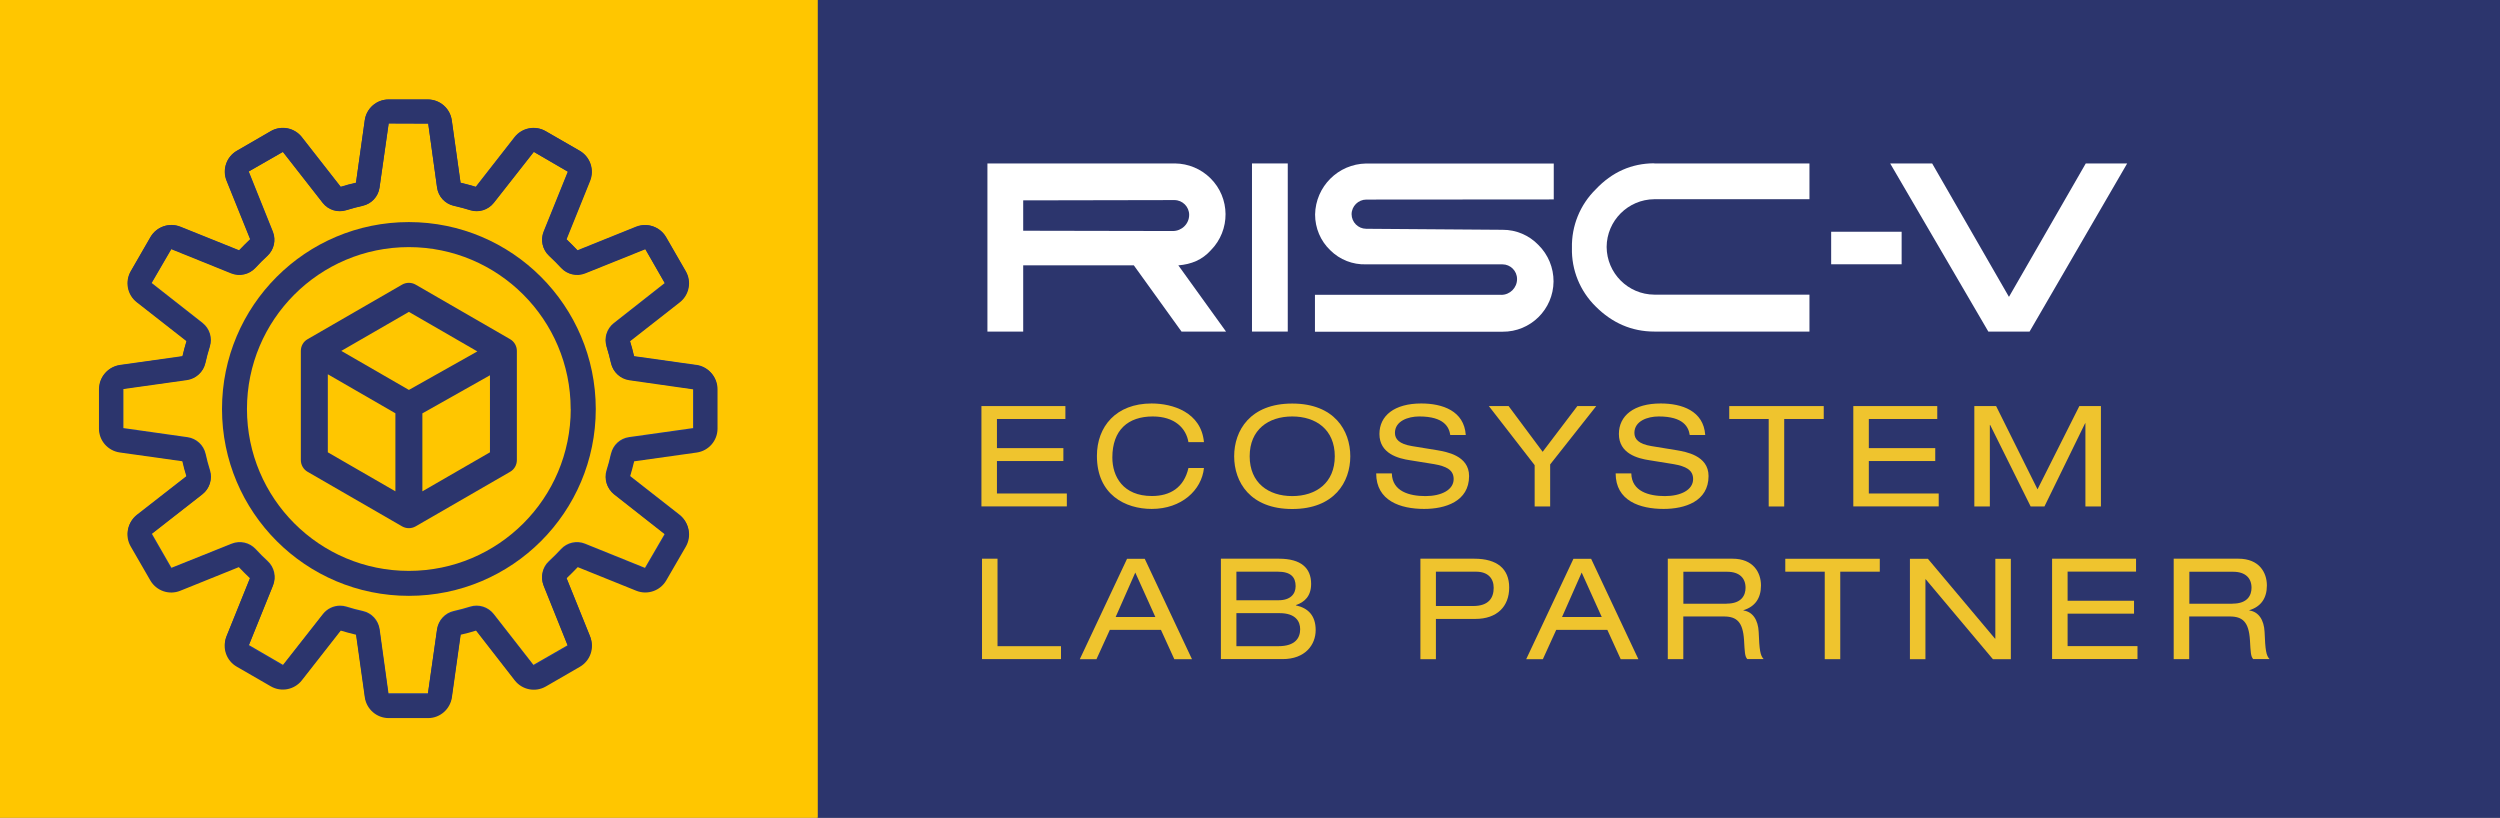
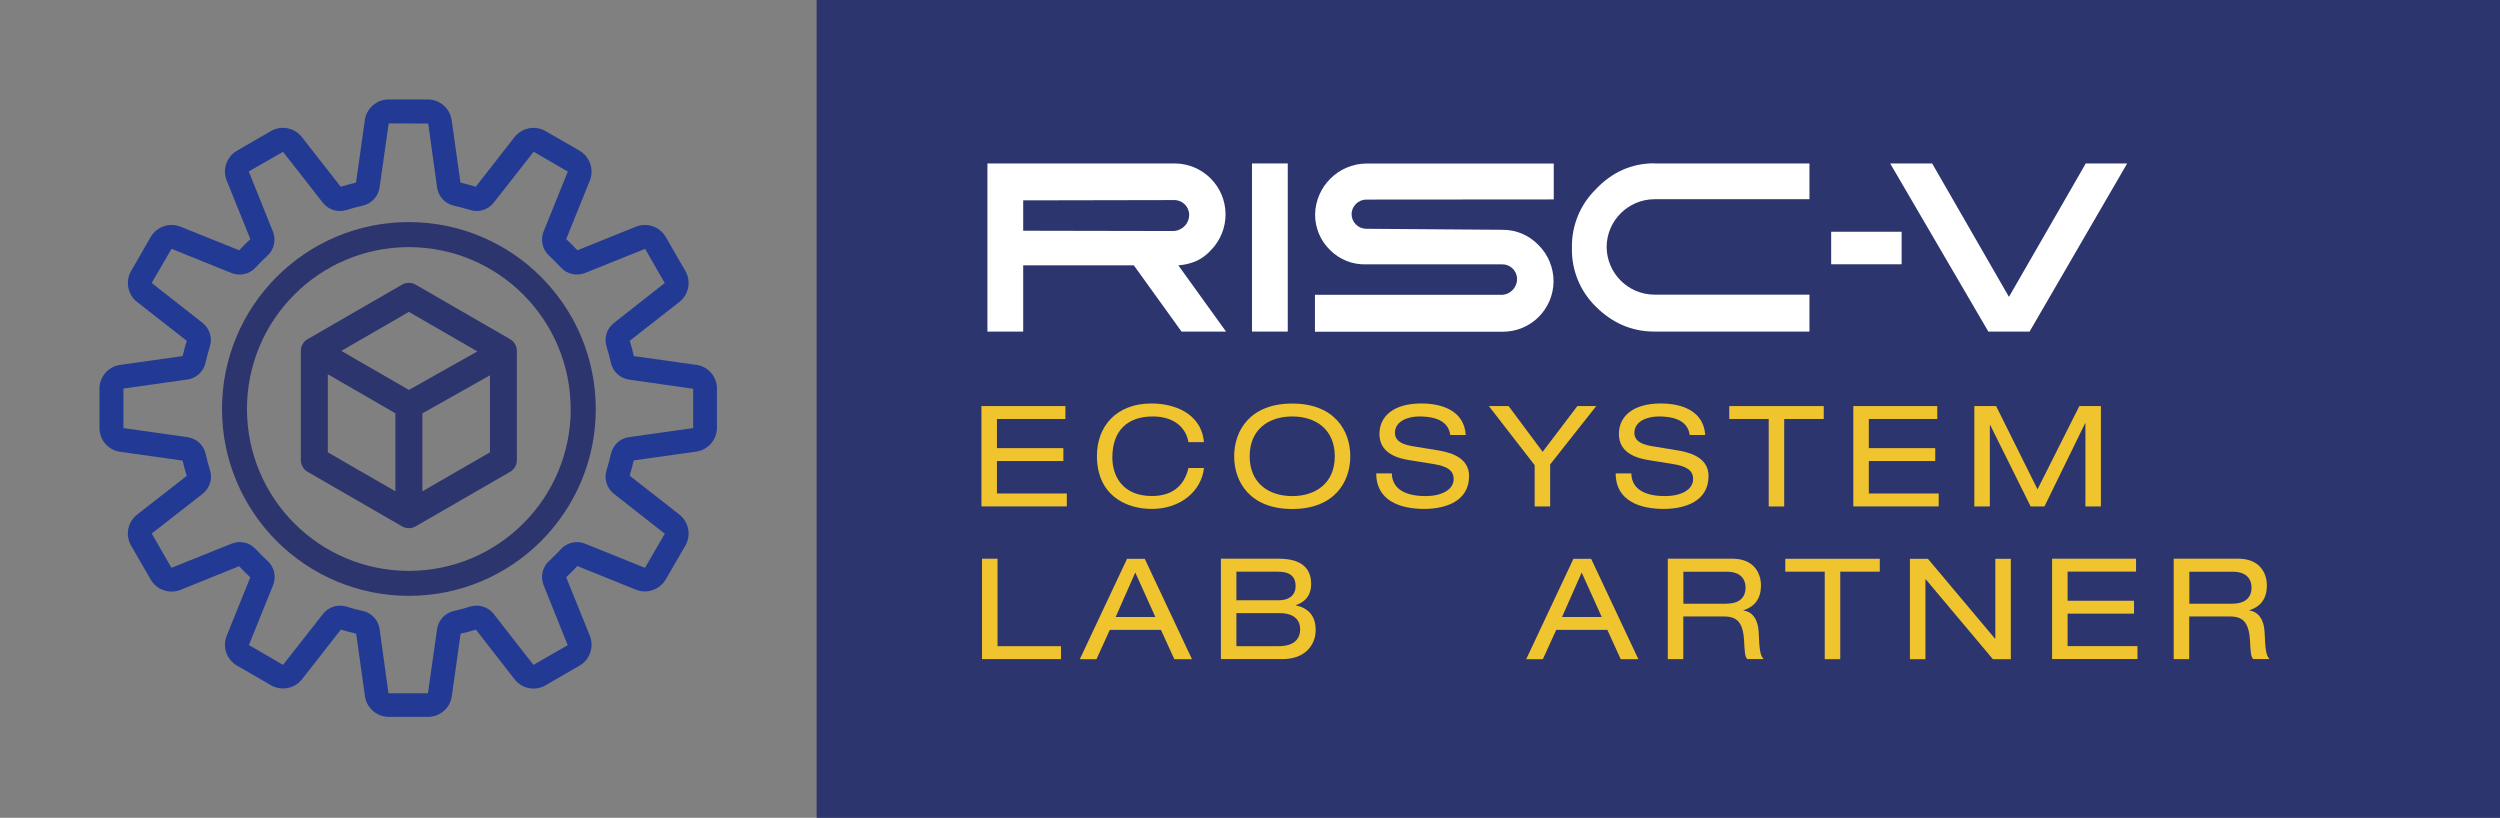
<svg xmlns="http://www.w3.org/2000/svg" id="AW" viewBox="0 0 346.61 113.38">
  <rect x="0" y="0" width="346.61" height="113.38" fill="#808080" stroke="none" />
  <defs>
    <style>
      .cls-1 {
        fill: none;
      }

      .cls-2 {
        fill-rule: evenodd;
      }

      .cls-2, .cls-3 {
        fill: #2c356d;
      }

      .cls-4 {
        fill: #ffc600;
      }

      .cls-5 {
        fill: #fff;
      }

      .cls-6 {
        fill: #233a94;
      }

      .cls-7 {
        fill: #efc42e;
      }
    </style>
  </defs>
  <rect class="cls-3" x="113.22" y="0" width="233.39" height="113.38" />
-   <rect class="cls-4" y="0" width="113.38" height="113.38" />
  <g>
    <path class="cls-6" d="M96.55,50.59l-8.67-1.22c-.16-.71-.35-1.42-.57-2.12l6.89-5.39c1.3-1.02,1.65-2.85.83-4.28l-2.73-4.73c-.83-1.43-2.59-2.03-4.13-1.42l-8.12,3.27c-.5-.53-1.01-1.04-1.55-1.55l3.28-8.12c.61-1.54,0-3.29-1.42-4.13l-4.73-2.73c-1.44-.82-3.26-.47-4.29.83l-5.38,6.89c-.69-.21-1.39-.4-2.12-.57l-1.22-8.67c-.24-1.64-1.64-2.85-3.29-2.86h-5.46c-1.66,0-3.06,1.23-3.29,2.86l-1.22,8.67c-.71.16-1.42.35-2.12.57l-5.39-6.89c-1.02-1.3-2.85-1.66-4.29-.83l-4.71,2.73c-1.43.83-2.04,2.59-1.42,4.13l3.28,8.12c-.53.5-1.04,1.02-1.55,1.55l-8.13-3.27c-1.54-.62-3.29-.01-4.13,1.42l-2.73,4.73c-.82,1.44-.47,3.26.83,4.28l6.89,5.39c-.21.69-.4,1.41-.57,2.12l-8.67,1.22c-1.64.24-2.86,1.64-2.86,3.29v5.47c0,1.65,1.22,3.05,2.86,3.29l8.67,1.22c.16.71.35,1.43.57,2.12l-6.89,5.37c-1.3,1.02-1.66,2.85-.83,4.29l2.73,4.72c.83,1.43,2.59,2.04,4.13,1.42l8.12-3.28c.5.53,1.02,1.04,1.55,1.55l-3.28,8.12c-.6,1.54,0,3.28,1.44,4.11l4.72,2.73c1.44.82,3.26.47,4.29-.83l5.39-6.89c.69.21,1.41.4,2.12.57l1.22,8.67c.24,1.64,1.64,2.85,3.29,2.86h5.46c1.65,0,3.06-1.22,3.29-2.86l1.22-8.67c.71-.16,1.43-.35,2.12-.57l5.37,6.9c1.02,1.3,2.85,1.66,4.28.83l4.73-2.74c1.43-.83,2.03-2.59,1.42-4.13l-3.28-8.12c.53-.5,1.04-1.02,1.55-1.55l8.12,3.28c1.54.61,3.29,0,4.13-1.42l2.73-4.71c.82-1.44.47-3.26-.83-4.28l-6.9-5.4c.21-.69.4-1.41.57-2.12l8.67-1.22c1.64-.24,2.85-1.64,2.86-3.29v-5.45c0-1.65-1.22-3.06-2.86-3.29ZM84.7,62.92c-.17.77-.37,1.53-.61,2.28-.37,1.19.04,2.48,1.01,3.25l7.07,5.55-2.75,4.73-8.32-3.36c-1.15-.46-2.47-.16-3.32.75-.53.58-1.1,1.14-1.67,1.67-.91.84-1.21,2.16-.75,3.32l3.35,8.34-4.75,2.73-5.52-7.07c-.77-.97-2.06-1.38-3.25-1.01-.75.23-1.51.44-2.28.61-1.21.27-2.13,1.27-2.31,2.5l-1.27,8.91h-5.47l-1.23-8.91c-.18-1.23-1.1-2.23-2.31-2.5-.77-.17-1.53-.37-2.28-.61-.29-.09-.59-.13-.89-.13-.92,0-1.79.42-2.36,1.14l-5.55,7.07-4.73-2.75,3.36-8.32c.46-1.15.16-2.47-.75-3.32-.58-.53-1.14-1.09-1.67-1.67-.85-.91-2.16-1.21-3.32-.75l-8.36,3.35-2.73-4.75,7.07-5.52c.97-.77,1.38-2.06,1.01-3.25-.24-.75-.44-1.52-.61-2.28-.27-1.21-1.27-2.13-2.5-2.31l-8.9-1.26v-5.48l8.88-1.25c1.23-.18,2.23-1.1,2.5-2.31.17-.77.38-1.53.61-2.28.37-1.19-.03-2.48-1-3.25l-7.07-5.55,2.75-4.73,8.32,3.36c1.15.46,2.47.16,3.32-.75.53-.58,1.09-1.13,1.67-1.67.91-.84,1.21-2.16.75-3.32l-3.35-8.35,4.75-2.72,5.52,7.06c.77.98,2.06,1.38,3.25,1.01.75-.23,1.51-.44,2.28-.61,1.22-.27,2.15-1.26,2.33-2.5l1.27-8.9,5.48.02,1.23,8.88c.18,1.23,1.1,2.23,2.31,2.5.77.17,1.54.38,2.28.61,1.19.37,2.48-.04,3.25-1.01l5.55-7.07,4.73,2.75-3.36,8.32c-.46,1.15-.16,2.47.75,3.32.57.53,1.13,1.09,1.67,1.67.84.91,2.16,1.21,3.32.75l8.34-3.35,2.72,4.74-7.06,5.55c-.98.77-1.38,2.06-1.01,3.25.23.75.44,1.51.61,2.28.28,1.21,1.27,2.13,2.5,2.31l8.9,1.27v5.45h0l-8.88,1.25c-1.24.17-2.24,1.09-2.51,2.31h0Z" />
    <path class="cls-2" d="M57.62,39.46c-.58-.33-1.29-.33-1.87,0l-13.11,7.57c-.58.33-.93.95-.93,1.62v15.14c0,.67.36,1.29.93,1.62l13.11,7.57c.58.33,1.29.33,1.87,0l13.11-7.57c.58-.33.93-.95.93-1.62v-15.14c0-.67-.36-1.29-.93-1.62l-13.11-7.57ZM45.45,62.71v-10.82l9.37,5.41v10.82l-9.37-5.41ZM56.69,54.06l-9.37-5.41,9.37-5.41,9.49,5.48-9.49,5.34ZM58.56,57.31l9.37-5.28v10.68l-9.37,5.41v-10.81Z" />
    <g>
      <path class="cls-1" d="M96.16,59.44h0v-5.48l-8.92-1.27c-1.23-.18-2.23-1.1-2.51-2.32-.17-.77-.38-1.54-.61-2.28-.37-1.19.04-2.48,1.01-3.26l7.09-5.55-2.73-4.76-8.36,3.37c-1.16.46-2.48.16-3.33-.75-.54-.58-1.1-1.14-1.67-1.67-.91-.85-1.21-2.17-.75-3.33l3.37-8.34-4.74-2.75-5.56,7.08c-.77.98-2.07,1.38-3.26,1.01-.74-.23-1.51-.44-2.28-.61-1.21-.28-2.13-1.27-2.31-2.51l-1.25-8.9-5.49-.02-1.25,8.92c-.18,1.23-1.1,2.23-2.31,2.51-.77.17-1.54.38-2.28.61-1.19.37-2.48-.04-3.26-1.01l-5.55-7.08-4.76,2.73,3.36,8.36c.46,1.16.16,2.48-.75,3.33-.58.54-1.14,1.09-1.67,1.67-.85.91-2.17,1.21-3.33.75l-8.34-3.37-2.76,4.76,7.08,5.56c.98.77,1.38,2.07,1.01,3.26-.23.75-.44,1.51-.61,2.28-.28,1.22-1.27,2.14-2.51,2.32l-8.9,1.25v5.49l8.92,1.27c1.23.18,2.23,1.1,2.51,2.31.17.77.38,1.54.61,2.29.37,1.19-.04,2.48-1.01,3.25l-7.09,5.52,2.73,4.76,8.36-3.36c1.16-.46,2.48-.16,3.33.75.53.58,1.09,1.14,1.67,1.67.91.85,1.21,2.17.75,3.33l-3.37,8.34,4.74,2.76,5.56-7.08c.57-.72,1.44-1.15,2.37-1.15.3,0,.6.04.89.13.75.24,1.51.44,2.28.61,1.22.27,2.15,1.27,2.33,2.51l1.25,8.9h5.48l1.25-8.9c.18-1.23,1.1-2.23,2.32-2.51.77-.17,1.54-.38,2.28-.61,1.19-.36,2.48.04,3.26,1.01l5.53,7.08,4.76-2.73-3.36-8.36c-.46-1.16-.16-2.48.75-3.33.57-.53,1.14-1.09,1.67-1.67.85-.91,2.17-1.21,3.33-.75l8.34,3.37,2.74-4.74-7.08-5.56c-.98-.77-1.38-2.07-1.01-3.26.24-.75.44-1.51.61-2.28.27-1.22,1.27-2.14,2.51-2.31l8.91-1.25Z" />
-       <path class="cls-3" d="M96.62,50.66l-8.69-1.22c-.16-.71-.35-1.42-.57-2.13l6.9-5.4c1.3-1.03,1.66-2.85.83-4.29l-2.73-4.74c-.84-1.43-2.59-2.04-4.13-1.42l-8.13,3.28c-.5-.53-1.01-1.04-1.55-1.55l3.28-8.13c.61-1.54,0-3.3-1.42-4.13l-4.74-2.73c-1.44-.83-3.27-.47-4.29.83l-5.39,6.9c-.69-.21-1.39-.4-2.13-.57l-1.22-8.69c-.24-1.64-1.64-2.86-3.3-2.87h-5.47c-1.66,0-3.06,1.23-3.3,2.87l-1.22,8.69c-.71.16-1.42.35-2.12.57l-5.4-6.91c-1.03-1.3-2.85-1.66-4.29-.83l-4.72,2.73c-1.43.83-2.04,2.59-1.42,4.13l3.28,8.13c-.53.5-1.04,1.02-1.55,1.55l-8.15-3.28c-1.54-.62-3.3-.01-4.13,1.42l-2.73,4.74c-.83,1.44-.47,3.27.83,4.29l6.9,5.4c-.21.69-.4,1.41-.57,2.13l-8.69,1.22c-1.64.24-2.86,1.64-2.87,3.3v5.48c0,1.66,1.23,3.06,2.87,3.3l8.69,1.22c.16.71.35,1.43.57,2.12l-6.9,5.39c-1.31,1.03-1.66,2.86-.83,4.3l2.73,4.73c.84,1.43,2.59,2.04,4.13,1.42l8.13-3.28c.5.53,1.02,1.04,1.55,1.55l-3.28,8.13c-.6,1.54,0,3.29,1.44,4.12l4.73,2.73c1.44.83,3.27.47,4.29-.83l5.4-6.9c.69.21,1.41.4,2.12.57l1.22,8.69c.24,1.64,1.64,2.86,3.3,2.87h5.47c1.66,0,3.06-1.23,3.3-2.87l1.22-8.69c.72-.16,1.43-.35,2.13-.57l5.38,6.92c1.03,1.3,2.85,1.66,4.29.83l4.74-2.74c1.43-.84,2.04-2.59,1.42-4.13l-3.28-8.13c.53-.5,1.04-1.02,1.55-1.55l8.13,3.28c1.54.61,3.3,0,4.13-1.42l2.73-4.71c.83-1.44.47-3.27-.83-4.29l-6.91-5.41c.21-.69.4-1.41.57-2.12l8.69-1.22c1.64-.24,2.86-1.64,2.87-3.3v-5.47c0-1.66-1.22-3.06-2.86-3.3ZM84.75,63.02c-.17.77-.38,1.54-.61,2.28-.37,1.19.04,2.48,1.01,3.26l7.08,5.56-2.76,4.74-8.34-3.37c-1.16-.46-2.48-.16-3.33.75-.54.58-1.1,1.14-1.67,1.67-.91.85-1.21,2.17-.75,3.33l3.36,8.36-4.76,2.73-5.53-7.08c-.77-.98-2.07-1.38-3.26-1.01-.75.23-1.51.44-2.28.61-1.22.28-2.14,1.27-2.32,2.5l-1.27,8.93h-5.48l-1.24-8.93c-.18-1.23-1.1-2.23-2.31-2.51-.77-.17-1.54-.38-2.28-.61-.29-.09-.59-.13-.89-.13-.92,0-1.79.42-2.37,1.15l-5.56,7.08-4.74-2.76,3.37-8.34c.46-1.16.16-2.48-.75-3.33-.58-.53-1.14-1.09-1.67-1.67-.85-.91-2.17-1.21-3.33-.75l-8.37,3.36-2.73-4.76,7.08-5.53c.98-.77,1.38-2.06,1.01-3.25-.24-.75-.44-1.52-.61-2.29-.27-1.22-1.27-2.14-2.51-2.31l-8.92-1.26v-5.49l8.9-1.25c1.23-.18,2.23-1.1,2.51-2.32.17-.77.38-1.54.61-2.28.37-1.19-.03-2.48-1-3.26l-7.08-5.56,2.76-4.74,8.34,3.37c1.16.46,2.48.16,3.33-.75.53-.58,1.09-1.14,1.67-1.67.91-.85,1.21-2.17.75-3.33l-3.36-8.37,4.76-2.73,5.53,7.08c.77.98,2.07,1.38,3.26,1.01.75-.23,1.51-.44,2.28-.61,1.22-.27,2.15-1.27,2.33-2.51l1.27-8.92,5.49.02,1.23,8.9c.18,1.23,1.1,2.23,2.32,2.51.77.17,1.54.38,2.28.61,1.19.37,2.48-.04,3.26-1.01l5.56-7.08,4.74,2.76-3.37,8.34c-.46,1.16-.16,2.48.75,3.33.57.53,1.14,1.09,1.67,1.67.85.91,2.17,1.21,3.32.75l8.36-3.36,2.72,4.75-7.07,5.56c-.98.77-1.38,2.07-1.01,3.26.23.75.44,1.51.61,2.28.28,1.22,1.27,2.14,2.51,2.32l8.92,1.27v5.47h0l-8.9,1.25c-1.24.17-2.24,1.1-2.52,2.32h0Z" />
      <path class="cls-3" d="M56.69,30.79c-14.31,0-25.91,11.6-25.91,25.91s11.6,25.91,25.91,25.91,25.91-11.6,25.91-25.91h0c-.02-14.31-11.61-25.9-25.91-25.91ZM79.13,56.7c0,12.39-10.04,22.44-22.44,22.45-12.39,0-22.44-10.04-22.45-22.44,0-12.39,10.04-22.44,22.44-22.45h0c12.39.01,22.43,10.05,22.44,22.44Z" />
    </g>
  </g>
  <g>
    <g>
      <path class="cls-7" d="M136.07,56.3h11.64v1.79h-9.49v4.04h9.21v1.79h-9.21v4.5h9.69v1.79h-11.84v-13.92Z" />
      <path class="cls-7" d="M164.77,61.31c-.32-1.95-1.91-3.57-4.95-3.57-3.41,0-5.6,1.87-5.6,5.69,0,2.63,1.48,5.34,5.48,5.34,2.53,0,4.44-1.15,5.07-3.88h2.15c-.32,3.08-3.12,5.67-7.24,5.67-3.65,0-7.6-1.95-7.6-7.35,0-4.06,2.64-7.27,7.58-7.27,2.92,0,6.87,1.21,7.26,5.36h-2.15Z" />
      <path class="cls-7" d="M179.16,55.95c5.84,0,8.05,3.74,8.05,7.31s-2.21,7.31-8.05,7.31-8.05-3.74-8.05-7.31,2.21-7.31,8.05-7.31ZM179.16,57.74c-3.31,0-5.9,1.83-5.9,5.52s2.6,5.52,5.9,5.52,5.9-1.83,5.9-5.52-2.6-5.52-5.9-5.52Z" />
      <path class="cls-7" d="M192.97,65.64c.06,2.5,2.45,3.14,4.66,3.14s3.91-.86,3.91-2.36c0-1.27-1.01-1.77-2.7-2.07l-3.29-.53c-1.72-.25-4.3-.94-4.3-3.65,0-2.55,2.09-4.23,5.8-4.23,2.92,0,5.94,1.01,6.17,4.37h-2.15c-.16-1.07-.83-2.57-4.3-2.57-1.56,0-3.37.64-3.37,2.28,0,.86.59,1.54,2.37,1.83l3.55.58c1.14.21,4.36.7,4.36,3.57,0,3.53-3.31,4.56-6.23,4.56-3.27,0-6.65-1.11-6.65-4.93h2.15Z" />
      <path class="cls-7" d="M218.69,56.3h2.62l-6.39,8.09v5.83h-2.15v-5.73l-6.35-8.19h2.74l4.72,6.34,4.81-6.34Z" />
      <path class="cls-7" d="M226.17,65.64c.06,2.5,2.45,3.14,4.66,3.14s3.91-.86,3.91-2.36c0-1.27-1.01-1.77-2.7-2.07l-3.29-.53c-1.72-.25-4.3-.94-4.3-3.65,0-2.55,2.09-4.23,5.8-4.23,2.92,0,5.94,1.01,6.17,4.37h-2.15c-.16-1.07-.83-2.57-4.3-2.57-1.56,0-3.37.64-3.37,2.28,0,.86.59,1.54,2.37,1.83l3.55.58c1.14.21,4.36.7,4.36,3.57,0,3.53-3.31,4.56-6.23,4.56-3.27,0-6.65-1.11-6.65-4.93h2.15Z" />
      <path class="cls-7" d="M245.23,58.09h-5.48v-1.79h13.1v1.79h-5.48v12.13h-2.15v-12.13Z" />
      <path class="cls-7" d="M256.95,56.3h11.64v1.79h-9.49v4.04h9.21v1.79h-9.21v4.5h9.69v1.79h-11.84v-13.92Z" />
      <path class="cls-7" d="M288.3,56.3h2.98v13.92h-2.15v-11.54h-.04l-5.64,11.54h-1.91l-5.62-11.31h-.04v11.31h-2.15v-13.92h3.02l5.74,11.54,5.8-11.54Z" />
      <path class="cls-7" d="M136.15,77.46h2.15v12.13h8.8v1.79h-10.95v-13.92Z" />
      <path class="cls-7" d="M160.97,87.33h-7.1l-1.85,4.06h-2.31l6.55-13.92h2.45l6.55,13.92h-2.45l-1.85-4.06ZM157.4,79.38l-2.72,6.16h5.5l-2.78-6.16Z" />
      <path class="cls-7" d="M169.27,77.46h8.05c3.08,0,4.46,1.31,4.46,3.49,0,1.7-.91,2.54-2.11,2.94v.04c1.68.37,2.74,1.4,2.74,3.43s-1.44,4.02-4.58,4.02h-8.56v-13.92ZM177.28,83.22c1.6,0,2.35-.84,2.35-1.95,0-1.27-.69-2.01-2.47-2.01h-5.74v3.96h5.86ZM177.24,89.59c2.39,0,3.02-1.19,3.02-2.36,0-1.09-.65-2.22-2.84-2.22h-6v4.58h5.82Z" />
-       <path class="cls-7" d="M196.93,77.46h7.46c3.18,0,4.85,1.4,4.85,4s-1.66,4.35-4.7,4.35h-5.46v5.58h-2.15v-13.92ZM204.25,84.02c2.13,0,2.84-1.11,2.84-2.52,0-1.33-.81-2.24-2.45-2.24h-5.56v4.76h5.17Z" />
      <path class="cls-7" d="M222.86,87.33h-7.1l-1.85,4.06h-2.31l6.55-13.92h2.45l6.55,13.92h-2.45l-1.85-4.06ZM219.29,79.38l-2.72,6.16h5.5l-2.78-6.16Z" />
      <path class="cls-7" d="M231.24,77.46h8.96c2.9,0,3.95,1.93,3.95,3.71s-.83,2.94-2.43,3.43v.04c1.3.18,2.03,1.33,2.11,2.96.1,2.57.22,3.28.69,3.78h-2.27c-.35-.39-.35-.99-.45-2.65-.16-2.5-1.01-3.26-2.8-3.26h-5.62v5.91h-2.15v-13.92ZM239.39,83.69c2.11,0,2.62-1.21,2.62-2.2,0-1.33-.83-2.22-2.56-2.22h-6.06v4.43h6Z" />
      <path class="cls-7" d="M253,79.26h-5.48v-1.79h13.1v1.79h-5.48v12.13h-2.15v-12.13Z" />
      <path class="cls-7" d="M266.99,80.31h-.04v11.08h-2.15v-13.92h2.49l9.31,11.08h.04v-11.08h2.15v13.92h-2.49l-9.31-11.08Z" />
      <path class="cls-7" d="M284.51,77.46h11.64v1.79h-9.49v4.04h9.21v1.79h-9.21v4.5h9.69v1.79h-11.84v-13.92Z" />
      <path class="cls-7" d="M301.38,77.46h8.96c2.9,0,3.95,1.93,3.95,3.71s-.83,2.94-2.43,3.43v.04c1.3.18,2.03,1.33,2.11,2.96.1,2.57.22,3.28.69,3.78h-2.27c-.35-.39-.35-.99-.45-2.65-.16-2.5-1.01-3.26-2.8-3.26h-5.62v5.91h-2.15v-13.92ZM309.54,83.69c2.11,0,2.62-1.21,2.62-2.2,0-1.33-.83-2.22-2.56-2.22h-6.06v4.43h6Z" />
    </g>
    <g>
      <rect class="cls-5" x="173.58" y="22.66" width="4.96" height="23.31" />
      <path class="cls-5" d="M208.12,40.87h-25.81v5.12h26.01c3.88.03,7.04-3.09,7.07-6.97.01-1.9-.75-3.73-2.1-5.06-1.3-1.35-3.09-2.11-4.96-2.1l-18.92-.14c-1.11-.01-2.01-.91-2.02-2.02h0c.01-1.12.93-2.03,2.05-2.03l25.98-.02v-4.98h-26.02c-3.88.07-7,3.2-7.07,7.07,0,1.87.75,3.67,2.11,4.96,1.31,1.31,3.11,2.01,4.96,1.95h18.9c1.12,0,2.03.91,2.03,2.03,0,0,0,.01,0,.02h0c0,1.2-.98,2.18-2.18,2.18Z" />
      <path class="cls-5" d="M229.36,22.66h21.51v4.96h-21.51c-3.64.03-6.59,2.98-6.61,6.62.03,3.64,2.97,6.59,6.61,6.61h21.51v5.12h-21.5c-3.16,0-5.87-1.21-8.13-3.47-2.18-2.14-3.38-5.08-3.3-8.13-.07-3.05,1.13-5.99,3.3-8.12,2.26-2.4,4.97-3.6,8.12-3.61Z" />
      <path class="cls-5" d="M162.61,32.03l-20.75-.04v-4.21l20.96-.04c1.13,0,2.05.92,2.05,2.05h0c0,1.24-1.02,2.24-2.26,2.24ZM169.98,45.97l-6.61-9.18c1.8-.15,3.3-.75,4.51-2.1,2.74-2.78,2.71-7.26-.08-10-1.3-1.28-3.06-2.01-4.89-2.03h-26.01v23.31h4.96v-9.18h15.34l6.61,9.18h6.16Z" />
      <polygon class="cls-5" points="275.67 45.97 262.06 22.66 267.88 22.66 278.53 41.16 289.18 22.66 294.92 22.66 281.39 45.97 275.67 45.97" />
      <rect class="cls-5" x="253.88" y="32.13" width="9.77" height="4.51" />
    </g>
  </g>
</svg>